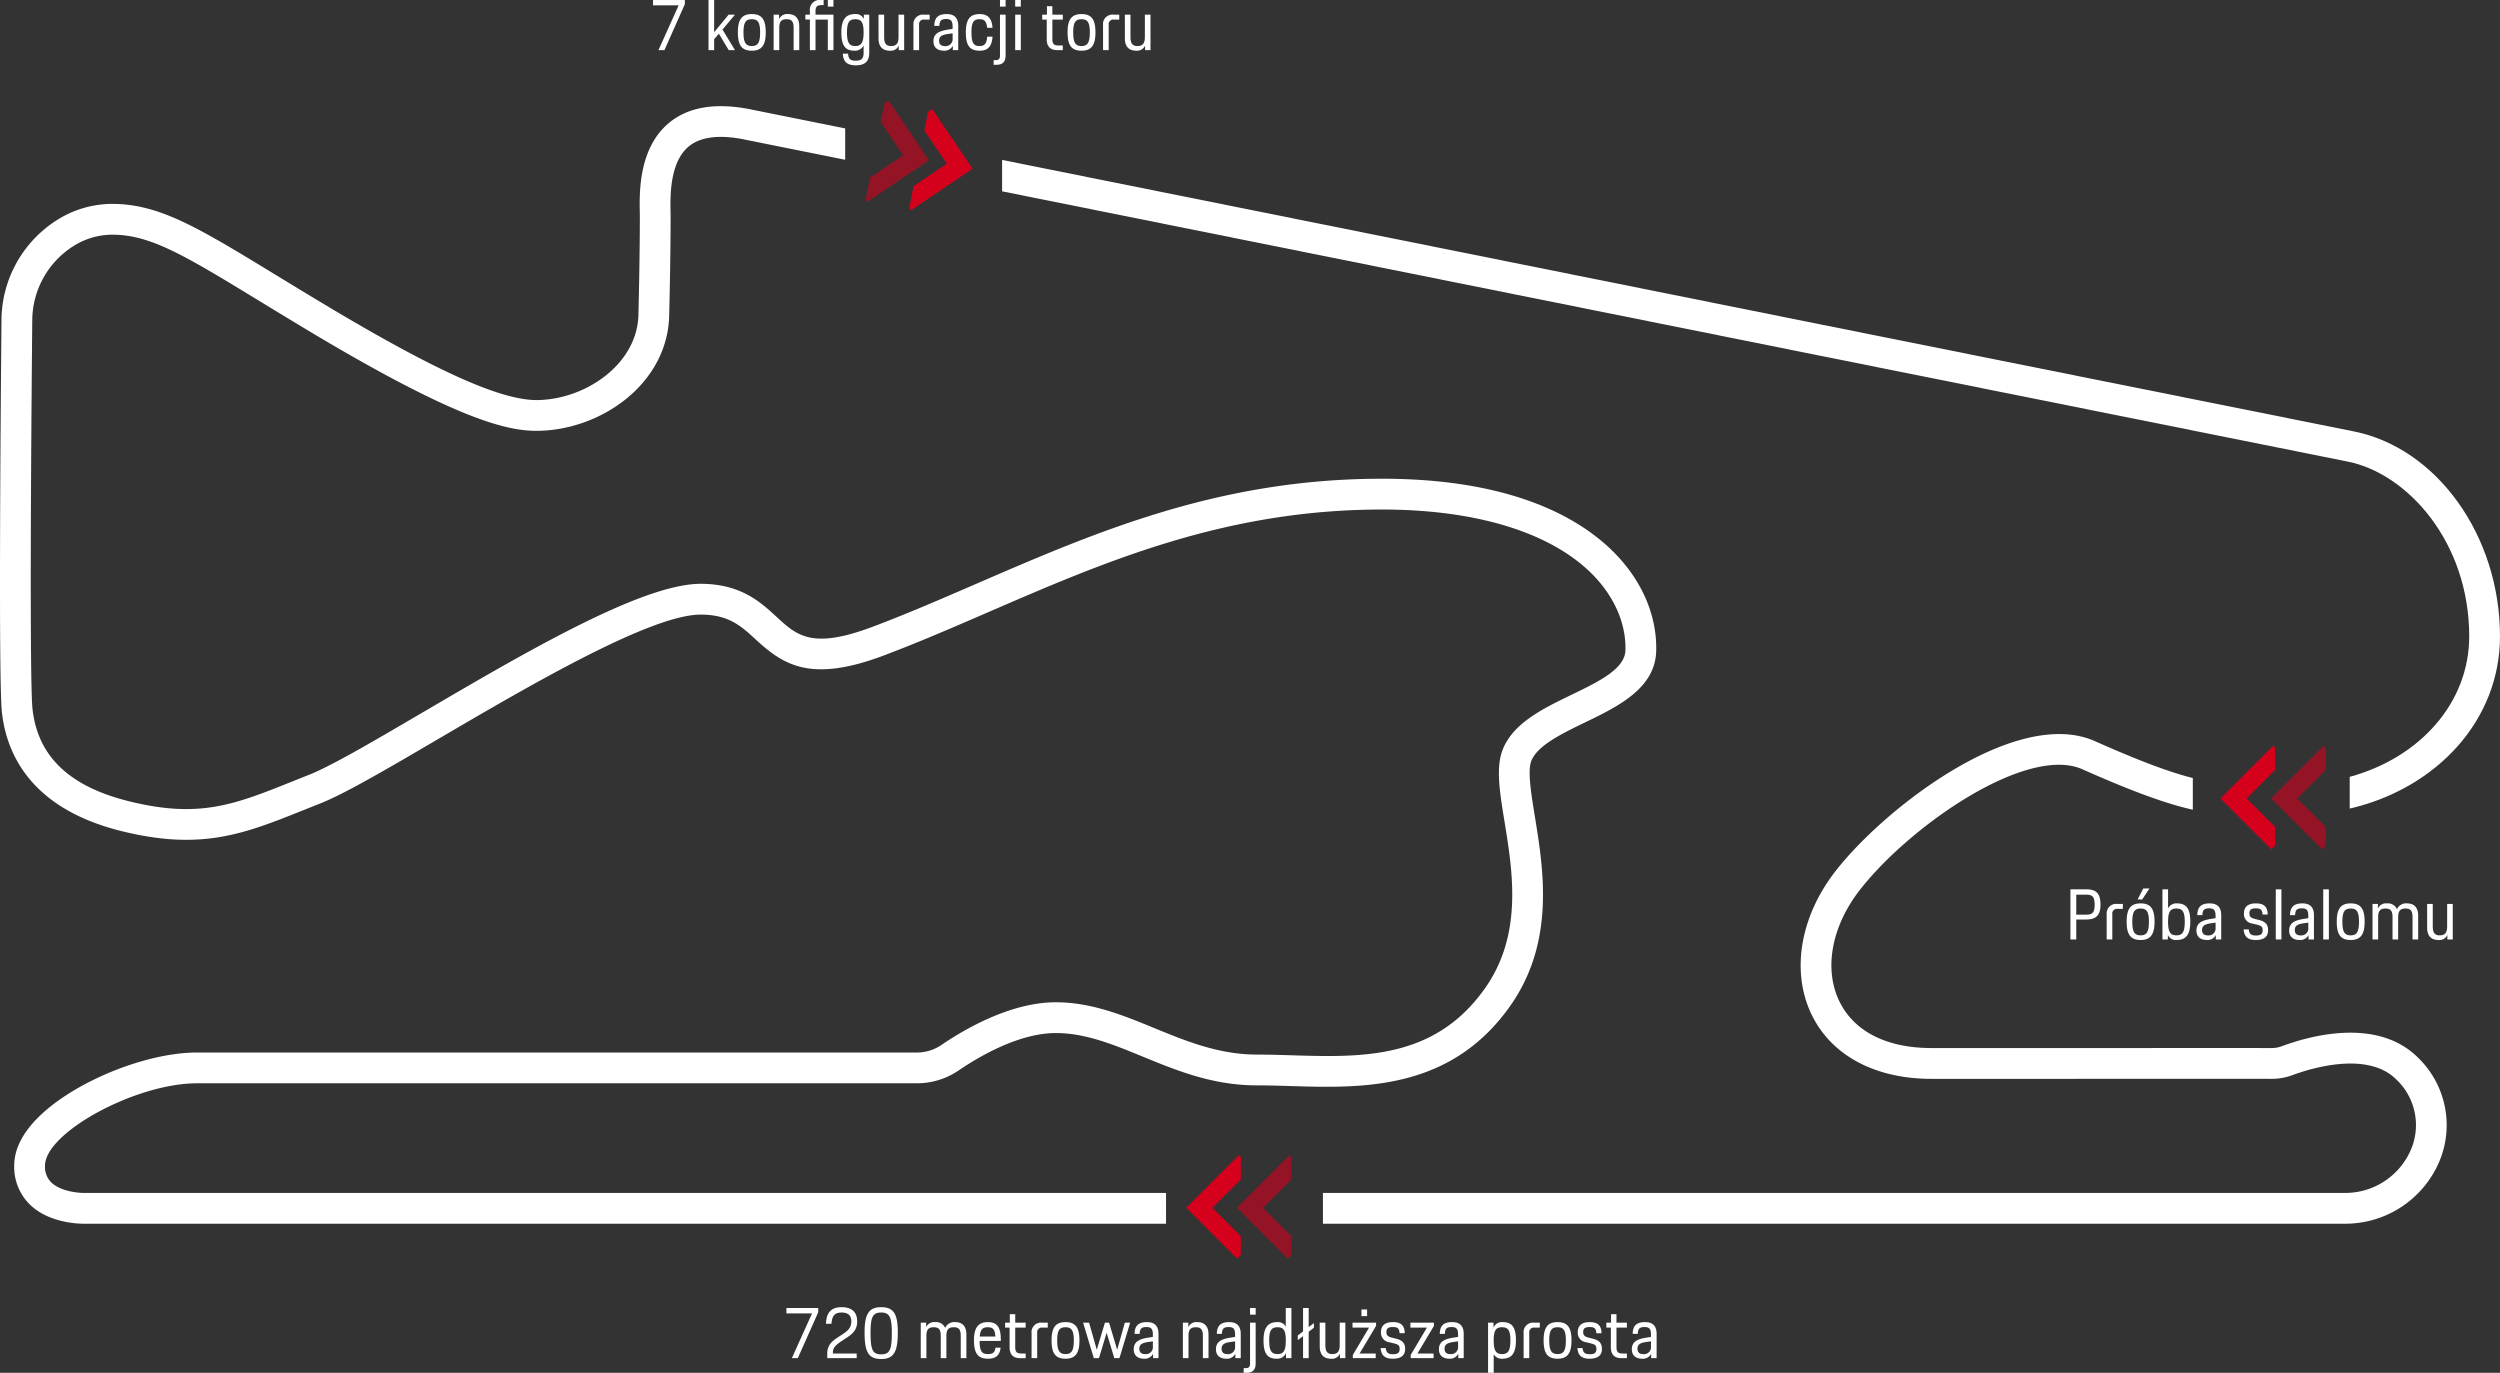
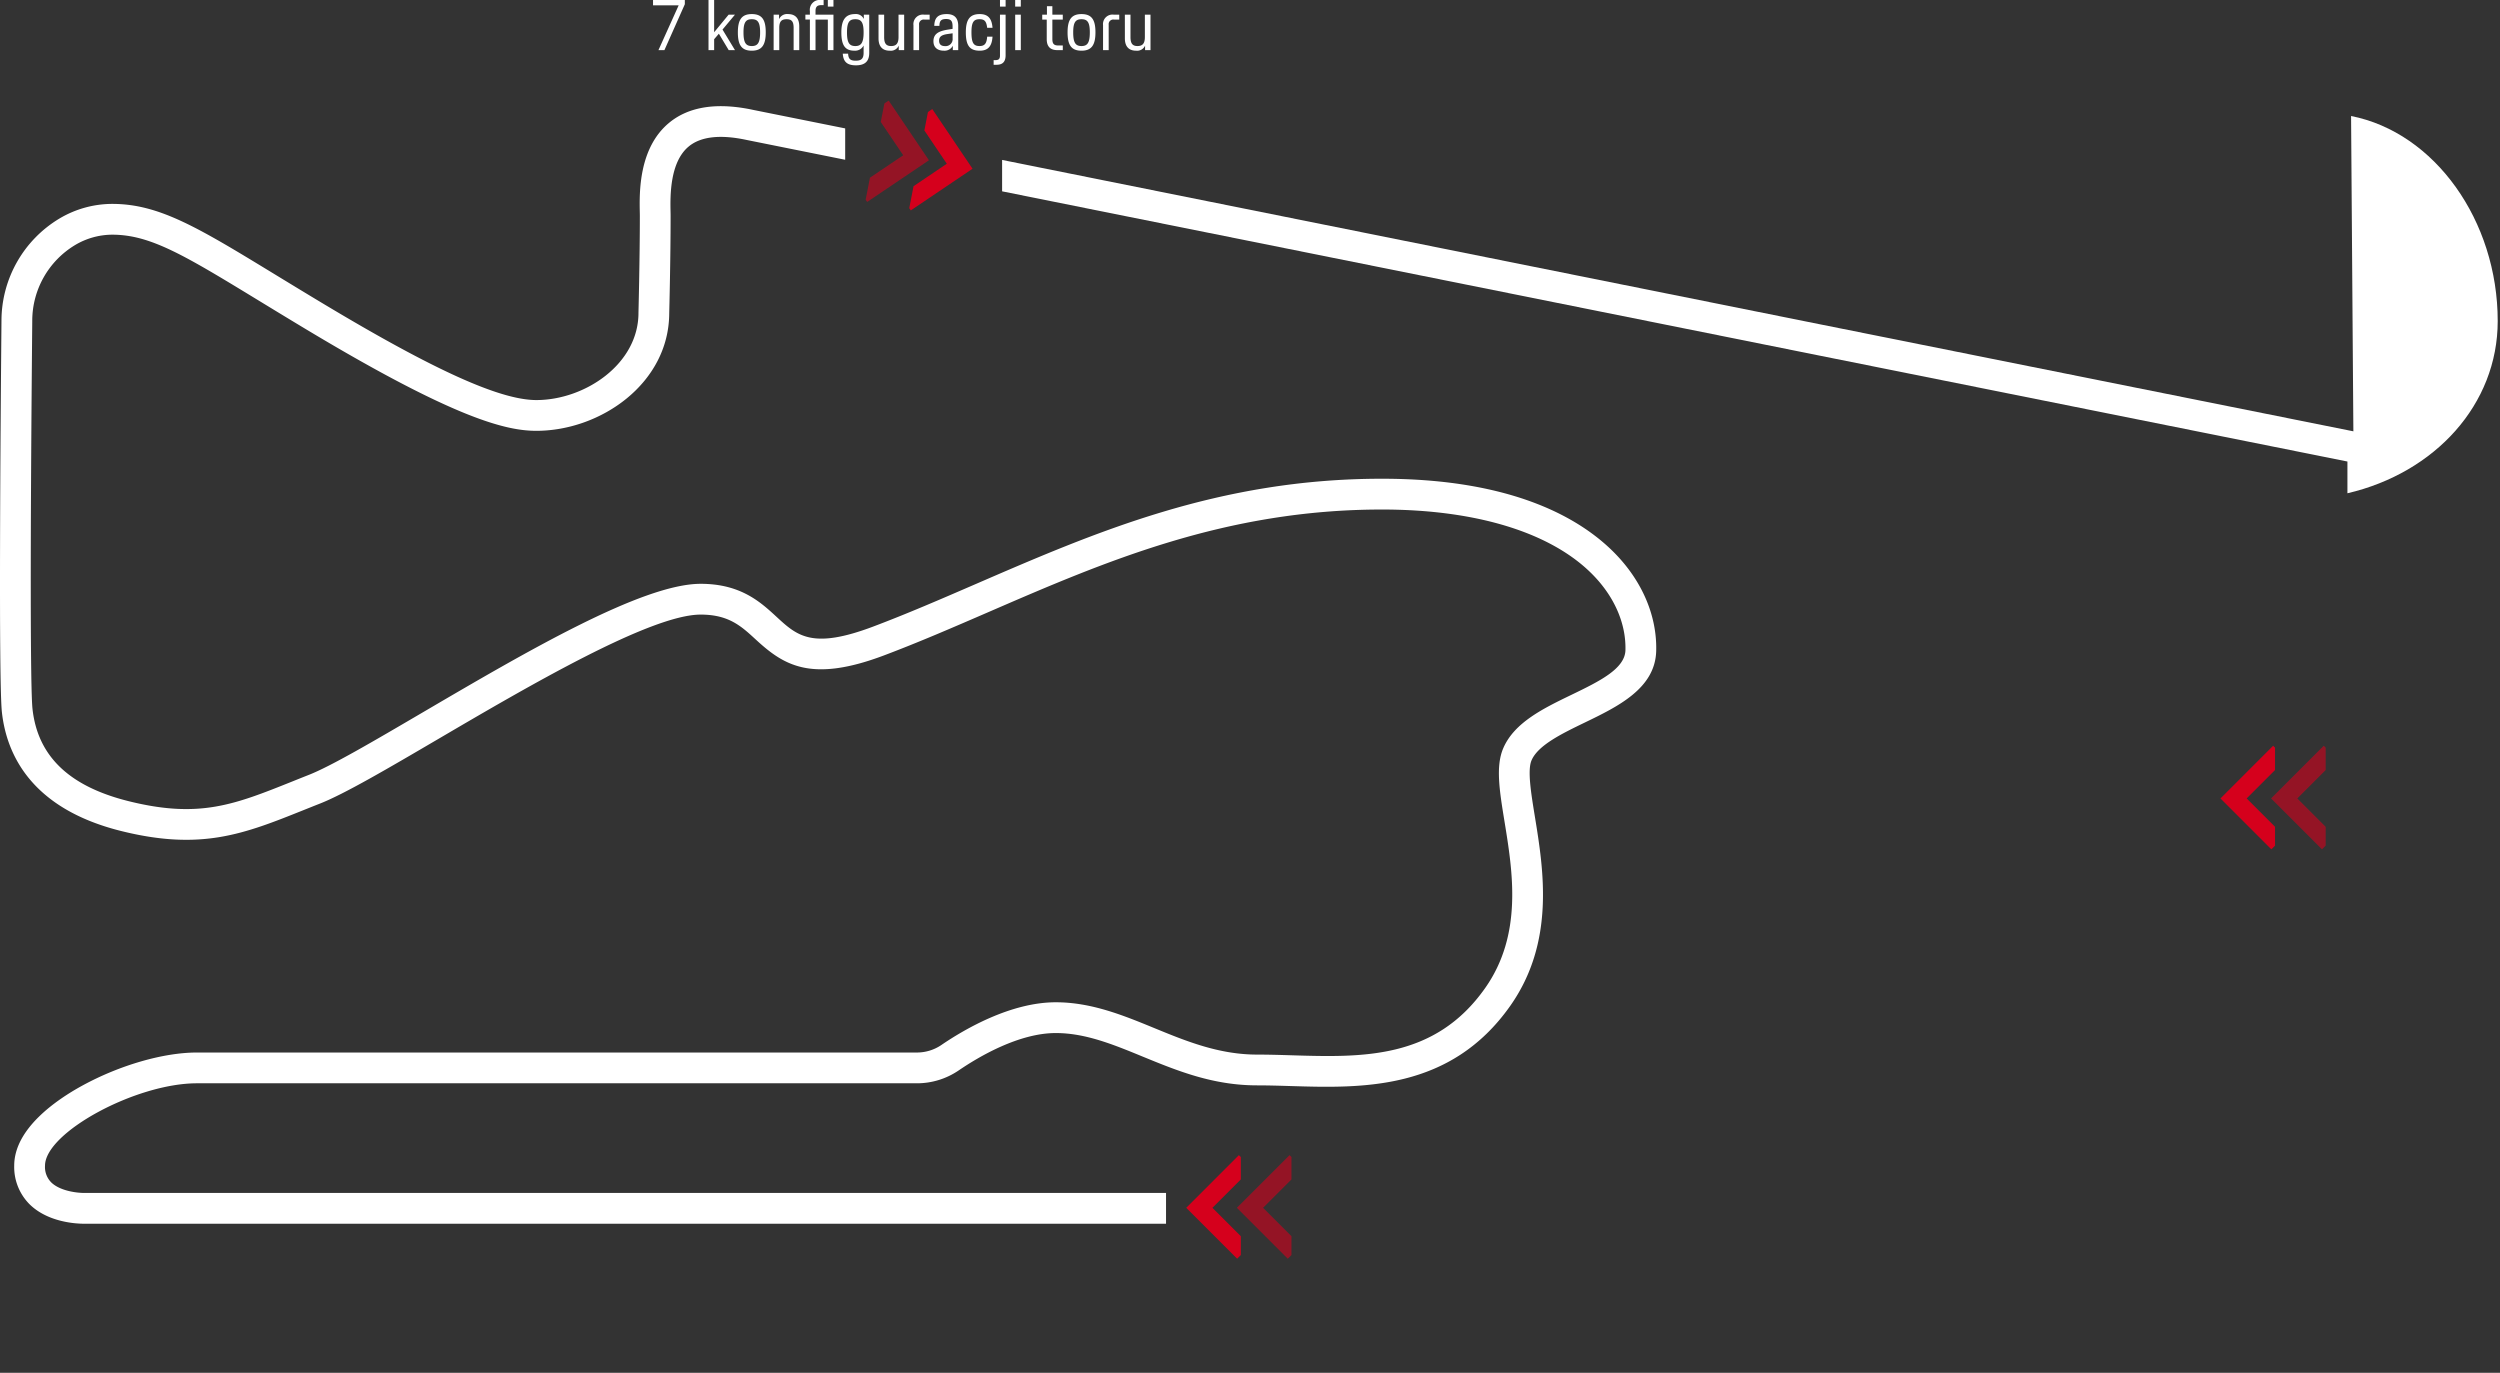
<svg xmlns="http://www.w3.org/2000/svg" width="674.68" height="370.48" viewBox="0 0 674.68 370.48">
  <rect x="0" y="0" width="674.68" height="370.48" fill="#333333" stroke="none" />
  <defs>
    <clipPath id="clip-path">
      <rect id="Rectangle_3" data-name="Rectangle 3" width="30.089" height="15.34" transform="translate(0 0)" fill="none" stroke="#d5001c" stroke-width="5" />
    </clipPath>
    <clipPath id="clip-path-2">
      <rect id="Rectangle_3-2" data-name="Rectangle 3" width="30.089" height="15.34" fill="none" stroke="#d5001c" stroke-width="5" />
    </clipPath>
    <clipPath id="clip-path-7">
      <rect id="Rectangle_25" data-name="Rectangle 25" width="674.68" height="301.597" fill="#fff" />
    </clipPath>
  </defs>
  <g id="Group_110" data-name="Group 110" transform="translate(-277.32 -3174.472)">
    <g id="Group_38" data-name="Group 38" transform="translate(516.298 3200.793) rotate(11)">
      <g id="Group_2" data-name="Group 2" transform="translate(15.34 0) rotate(90)" opacity="0.6">
        <g id="Group_1" data-name="Group 1" transform="translate(0 0)" clip-path="url(#clip-path)">
          <path id="Path_1" data-name="Path 1" d="M0,11.97,11.97,0,24.42,12.449" transform="translate(2.415 4.144)" fill="none" stroke="#d5001c" stroke-miterlimit="10" stroke-width="5" />
        </g>
      </g>
      <g id="Group_28" data-name="Group 28" transform="translate(27.327 0) rotate(90)">
        <g id="Group_1-2" data-name="Group 1" transform="translate(0 0)" clip-path="url(#clip-path-2)">
          <path id="Path_1-2" data-name="Path 1" d="M0,11.97,11.97,0,24.42,12.449" transform="translate(2.415 4.144)" fill="none" stroke="#d5001c" stroke-miterlimit="10" stroke-width="5" />
        </g>
      </g>
    </g>
    <g id="Group_35" data-name="Group 35" transform="translate(625.847 3514.813) rotate(180)">
      <g id="Group_30" data-name="Group 30" transform="translate(15.34 0) rotate(90)" opacity="0.6">
        <g id="Group_1-3" data-name="Group 1" transform="translate(0 0)" clip-path="url(#clip-path)">
          <path id="Path_1-3" data-name="Path 1" d="M0,11.97,11.97,0,24.42,12.449" transform="translate(2.415 4.144)" fill="none" stroke="#d5001c" stroke-miterlimit="10" stroke-width="5" />
        </g>
      </g>
      <g id="Group_29" data-name="Group 29" transform="translate(29.004 0) rotate(90)">
        <g id="Group_1-4" data-name="Group 1" transform="translate(0 0)" clip-path="url(#clip-path-2)">
          <path id="Path_1-4" data-name="Path 1" d="M0,11.97,11.97,0,24.42,12.449" transform="translate(2.415 4.144)" fill="none" stroke="#d5001c" stroke-miterlimit="10" stroke-width="5" />
        </g>
      </g>
    </g>
    <g id="Group_37" data-name="Group 37" transform="translate(904.953 3404.332) rotate(180)">
      <g id="Group_30-2" data-name="Group 30" transform="translate(15.34 0) rotate(90)" opacity="0.6">
        <g id="Group_1-5" data-name="Group 1" transform="translate(0 0)" clip-path="url(#clip-path)">
          <path id="Path_1-5" data-name="Path 1" d="M0,11.97,11.97,0,24.42,12.449" transform="translate(2.415 4.144)" fill="none" stroke="#d5001c" stroke-miterlimit="10" stroke-width="5" />
        </g>
      </g>
      <g id="Group_29-2" data-name="Group 29" transform="translate(29.004 0) rotate(90)">
        <g id="Group_1-6" data-name="Group 1" transform="translate(0 0)" clip-path="url(#clip-path-2)">
          <path id="Path_1-6" data-name="Path 1" d="M0,11.97,11.97,0,24.42,12.449" transform="translate(2.415 4.144)" fill="none" stroke="#d5001c" stroke-miterlimit="10" stroke-width="5" />
        </g>
      </g>
    </g>
    <g id="Group_109" data-name="Group 109">
      <path id="Path_9" data-name="Path 9" d="M1.026-12.084H7.942L2.489,0H4.1l5.51-12.388v-1.14H1.026ZM16,0h1.52V-2.945l1.273-1.482L21.451,0h1.691L19.779-5.548l3.363-4.028h-1.71l-3.914,4.75v-8.7H16ZM27.683.152c2.679,0,3.762-1.5,3.762-4.94s-1.026-4.94-3.762-4.94c-2.717,0-3.762,1.5-3.762,4.94S24.947.152,27.683.152Zm0-1.254c-1.615,0-2.242-.912-2.242-3.686,0-2.717.627-3.553,2.242-3.553s2.242.836,2.242,3.553C29.925-2.014,29.3-1.1,27.683-1.1ZM33.573,0h1.52V-6.023c0-1.805.684-2.318,1.995-2.318,1.349,0,1.881.627,1.881,2.318V0h1.52V-6.422c0-2.052-.969-3.306-3.021-3.306a2.357,2.357,0,0,0-2.432,1.387V-9.576H33.573ZM48.2,0h1.52V-9.576H44.878v-.988c0-1.083.437-1.577,1.52-1.577h.665v-1.387h-.722a2.66,2.66,0,0,0-2.983,3v.95H42.142v1.33h1.216V0h1.52V-8.246H48.2Zm0-11.742h1.52v-1.786H48.2ZM52.231.95c.152,1.938.893,3.154,3.553,3.154,2.451,0,3.591-1.1,3.591-3.363V-9.576H57.912V-8.4a2.34,2.34,0,0,0-2.356-1.33c-2.527,0-3.705,1.5-3.705,4.94S52.82.152,55.366.152a2.569,2.569,0,0,0,2.489-1.406V.741c0,1.615-.684,2.109-2.128,2.109-1.52,0-1.976-.532-2.052-1.9ZM55.613-1.1c-1.615,0-2.242-.912-2.242-3.686,0-2.717.627-3.553,2.242-3.553s2.242.836,2.242,3.553C57.855-1.9,57.133-1.1,55.613-1.1Zm6.27-2.052c0,2.052.969,3.306,3.021,3.306a2.345,2.345,0,0,0,2.432-1.368V0H68.8V-9.576h-1.52v6.042c0,1.748-.627,2.432-2,2.432S63.4-1.843,63.4-3.534V-9.576h-1.52ZM71.307,0h1.52V-6.84a1.248,1.248,0,0,1,1.406-1.406h1.444v-1.33h-1.5a2.564,2.564,0,0,0-2.869,2.85Zm5.4-2.375C76.7-.8,77.71.152,79.515.152a2.5,2.5,0,0,0,2.413-1.33V0h1.463V-6.536c0-1.881-.8-3.192-3.1-3.192-2.489,0-3.306,1.121-3.363,3.173h1.387c.019-1.387.494-1.843,1.843-1.843,1.387,0,1.71.684,1.71,2.052v.608l-1.425.228C78.09-5.111,76.7-4.389,76.7-2.375Zm5.168-.779a1.888,1.888,0,0,1-2.033,2.071c-1.083,0-1.615-.494-1.615-1.463,0-.95.494-1.558,2.337-1.805l1.311-.19ZM89.186.152c2.128,0,3.287-1.045,3.458-3.781H91.2c-.133,1.9-.722,2.527-2.071,2.527-1.558,0-2.166-.8-2.166-3.705,0-2.717.589-3.534,2.166-3.534,1.349,0,1.862.532,2.071,2.318h1.444c-.19-2.432-1.121-3.705-3.458-3.705-2.66,0-3.743,1.482-3.743,4.921C85.443-1.235,86.488.152,89.186.152Zm5.472-11.894h1.52v-1.786h-1.52Zm0,13.205c0,.912-.361,1.235-1.2,1.235h-.513V3.952h.8c1.729,0,2.432-.912,2.432-2.584V-9.576h-1.52Zm4.1-13.205h1.52v-1.786h-1.52ZM98.762,0h1.52V-9.576h-1.52Zm7.3-8.246h1.216v5.3c0,1.957.95,2.945,2.869,2.945h1.463V-1.254h-1.2c-1.2,0-1.615-.456-1.615-1.748V-8.246h2.812v-1.33h-2.812v-2.28h-1.463v2.28h-1.273Zm10.6,8.4c2.679,0,3.762-1.5,3.762-4.94s-1.026-4.94-3.762-4.94c-2.717,0-3.762,1.5-3.762,4.94S113.924.152,116.66.152Zm0-1.254c-1.615,0-2.242-.912-2.242-3.686,0-2.717.627-3.553,2.242-3.553s2.242.836,2.242,3.553C118.9-2.014,118.275-1.1,116.66-1.1ZM122.474,0h1.52V-6.84A1.248,1.248,0,0,1,125.4-8.246h1.444v-1.33h-1.5a2.564,2.564,0,0,0-2.869,2.85Zm5.89-3.154c0,2.052.969,3.306,3.021,3.306a2.345,2.345,0,0,0,2.432-1.368V0h1.463V-9.576h-1.52v6.042c0,1.748-.627,2.432-2,2.432s-1.881-.741-1.881-2.432V-9.576h-1.52Z" transform="translate(452.528 3188)" fill="#fff" />
-       <path id="Path_11" data-name="Path 11" d="M1.539,0H3.116V-5.377H5.757c2.47,0,3.9-.912,3.9-4.009,0-3.04-1.14-4.142-3.857-4.142H1.539ZM5.8-12.084c1.653,0,2.28.57,2.28,2.7,0,2.185-.627,2.7-2.318,2.7H3.116v-5.4ZM11.324,0h1.52V-6.84A1.248,1.248,0,0,1,14.25-8.246h1.444v-1.33h-1.5a2.564,2.564,0,0,0-2.869,2.85Zm9.158.152c2.679,0,3.762-1.5,3.762-4.94s-1.026-4.94-3.762-4.94c-2.717,0-3.762,1.5-3.762,4.94S17.746.152,20.482.152Zm0-1.254c-1.615,0-2.242-.912-2.242-3.686,0-2.717.627-3.553,2.242-3.553s2.242.836,2.242,3.553C22.724-2.014,22.1-1.1,20.482-1.1Zm-.8-9.69h1.235l1.957-2.964H21.2ZM26.372,0h1.463V-1.2A2.337,2.337,0,0,0,30.191.152c2.584,0,3.7-1.5,3.7-4.94s-.969-4.94-3.629-4.94A2.44,2.44,0,0,0,27.892-8.36v-5.168h-1.52Zm3.762-1.1c-1.615,0-2.242-.912-2.242-3.686,0-2.812.684-3.553,2.242-3.553,1.653,0,2.261.836,2.261,3.553C32.4-2.014,31.787-1.1,30.134-1.1Zm5.415-1.273C35.549-.8,36.556.152,38.361.152a2.5,2.5,0,0,0,2.413-1.33V0h1.463V-6.536c0-1.881-.8-3.192-3.1-3.192-2.489,0-3.306,1.121-3.363,3.173h1.387c.019-1.387.494-1.843,1.843-1.843,1.387,0,1.71.684,1.71,2.052v.608l-1.425.228C36.936-5.111,35.549-4.389,35.549-2.375Zm5.168-.779a1.888,1.888,0,0,1-2.033,2.071c-1.083,0-1.615-.494-1.615-1.463,0-.95.494-1.558,2.337-1.805l1.311-.19Zm7.562.437c.152,1.672.836,2.869,3.268,2.869,2.413,0,3.344-1.045,3.344-2.622,0-1.52-.684-2.356-2.489-2.793L51.395-5.51c-1.216-.3-1.558-.7-1.558-1.52,0-.912.4-1.368,1.748-1.368,1.2,0,1.729.323,1.805,1.672h1.387c-.019-2.223-1.14-3-3.192-3s-3.211.874-3.211,2.7a2.561,2.561,0,0,0,2.261,2.736l1.026.247c1.425.342,1.748.589,1.748,1.577,0,.969-.437,1.406-1.805,1.406-1.235,0-1.805-.38-1.938-1.653ZM56.962,0h1.52V-13.528h-1.52Zm3.61-2.375C60.572-.8,61.579.152,63.384.152A2.5,2.5,0,0,0,65.8-1.178V0H67.26V-6.536c0-1.881-.8-3.192-3.1-3.192-2.489,0-3.306,1.121-3.363,3.173h1.387c.019-1.387.494-1.843,1.843-1.843,1.387,0,1.71.684,1.71,2.052v.608l-1.425.228C61.959-5.111,60.572-4.389,60.572-2.375Zm5.168-.779a1.888,1.888,0,0,1-2.033,2.071c-1.083,0-1.615-.494-1.615-1.463,0-.95.494-1.558,2.337-1.805l1.311-.19ZM69.768,0h1.52V-13.528h-1.52Zm7.41.152c2.679,0,3.762-1.5,3.762-4.94s-1.026-4.94-3.762-4.94c-2.717,0-3.762,1.5-3.762,4.94S74.442.152,77.178.152Zm0-1.254c-1.615,0-2.242-.912-2.242-3.686,0-2.717.627-3.553,2.242-3.553s2.242.836,2.242,3.553C79.42-2.014,78.793-1.1,77.178-1.1ZM83.068,0h1.52V-6.023c0-1.805.684-2.318,2-2.318,1.349,0,1.881.627,1.881,2.318V0h1.52V-6.023c0-1.805.684-2.318,2-2.318,1.349,0,1.881.627,1.881,2.318V0h1.52V-6.422c0-2.052-.969-3.306-3.021-3.306a2.66,2.66,0,0,0-2.7,1.577,2.672,2.672,0,0,0-2.7-1.577,2.342,2.342,0,0,0-2.432,1.387V-9.576H83.068ZM97.812-3.154c0,2.052.969,3.306,3.021,3.306a2.345,2.345,0,0,0,2.432-1.368V0h1.463V-9.576h-1.52v6.042c0,1.748-.627,2.432-2,2.432s-1.881-.741-1.881-2.432V-9.576h-1.52Z" transform="translate(834.528 3428)" fill="#fff" />
-       <path id="Path_10" data-name="Path 10" d="M1.026-12.084H7.942L2.489,0H4.1l5.51-12.388v-1.14H1.026ZM12.046,0h7.942V-1.254H13.566V-1.5c0-1.273.627-1.938,2.337-3.1l1.463-.969c1.33-.874,2.755-1.957,2.755-4.313,0-2.451-1.33-3.876-4.2-3.876-3.021,0-4.123,1.672-4.218,4.484h1.482c.152-2.3.988-3.04,2.736-3.04,1.672,0,2.622.7,2.622,2.432,0,1.843-1.216,2.66-2.413,3.458l-1.463.969c-1.5,1.007-2.622,2.109-2.622,4.2ZM26.6.228c3.287,0,4.484-1.748,4.484-7.144,0-4.921-1.045-6.84-4.484-6.84s-4.484,1.995-4.484,6.84C22.116-1.425,23.313.228,26.6.228Zm0-1.254c-2.356,0-2.869-1.292-2.869-5.89,0-4.18.608-5.4,2.869-5.4,2.223,0,2.869,1.216,2.869,5.4C29.469-2.318,28.956-1.026,26.6-1.026ZM37.278,0H38.8V-6.023c0-1.805.684-2.318,1.995-2.318,1.349,0,1.881.627,1.881,2.318V0h1.52V-6.023c0-1.805.684-2.318,1.995-2.318,1.349,0,1.881.627,1.881,2.318V0h1.52V-6.422c0-2.052-.969-3.306-3.021-3.306a2.66,2.66,0,0,0-2.7,1.577,2.672,2.672,0,0,0-2.7-1.577,2.342,2.342,0,0,0-2.432,1.387V-9.576H37.278ZM55.423.152c2.261,0,3.211-1.083,3.4-2.983H57.456C57.285-1.558,56.734-1.1,55.423-1.1c-1.577,0-2.242-.627-2.261-3.553h5.719v-.361c0-3.135-.874-4.712-3.477-4.712s-3.762,1.463-3.762,4.921C51.642-1.254,52.744.152,55.423.152Zm-.076-8.493c1.387,0,1.957.551,2.071,2.508H53.2C53.352-7.79,54.036-8.341,55.347-8.341Zm4.693.1h1.216v5.3c0,1.957.95,2.945,2.869,2.945h1.463V-1.254h-1.2c-1.2,0-1.615-.456-1.615-1.748V-8.246h2.812v-1.33H62.776v-2.28H61.313v2.28H60.04ZM67.184,0H68.7V-6.84A1.248,1.248,0,0,1,70.11-8.246h1.444v-1.33h-1.5a2.564,2.564,0,0,0-2.869,2.85Zm9.158.152c2.679,0,3.762-1.5,3.762-4.94s-1.026-4.94-3.762-4.94c-2.717,0-3.762,1.5-3.762,4.94S73.606.152,76.342.152Zm0-1.254c-1.615,0-2.242-.912-2.242-3.686,0-2.717.627-3.553,2.242-3.553s2.242.836,2.242,3.553C78.584-2.014,77.957-1.1,76.342-1.1ZM83.98,0h1.387l2.071-6.84L89.509,0H90.9l2.888-9.576H92.359L90.288-2.261,88.1-9.576H86.982l-2.2,7.315L82.707-9.576H81.092ZM94.753-2.375C94.753-.8,95.76.152,97.565.152a2.5,2.5,0,0,0,2.413-1.33V0h1.463V-6.536c0-1.881-.8-3.192-3.1-3.192-2.489,0-3.306,1.121-3.363,3.173h1.387c.019-1.387.494-1.843,1.843-1.843,1.387,0,1.71.684,1.71,2.052v.608L98.5-5.51C96.14-5.111,94.753-4.389,94.753-2.375Zm5.168-.779a1.888,1.888,0,0,1-2.033,2.071c-1.083,0-1.615-.494-1.615-1.463,0-.95.494-1.558,2.337-1.805l1.311-.19ZM108.015,0h1.52V-6.023c0-1.805.684-2.318,2-2.318,1.349,0,1.881.627,1.881,2.318V0h1.52V-6.422c0-2.052-.969-3.306-3.021-3.306a2.357,2.357,0,0,0-2.432,1.387V-9.576h-1.463Zm8.93-2.375c0,1.577,1.007,2.527,2.812,2.527a2.5,2.5,0,0,0,2.413-1.33V0h1.463V-6.536c0-1.881-.8-3.192-3.1-3.192-2.489,0-3.306,1.121-3.363,3.173h1.387c.019-1.387.494-1.843,1.843-1.843,1.387,0,1.71.684,1.71,2.052v.608l-1.425.228C118.332-5.111,116.945-4.389,116.945-2.375Zm5.168-.779a1.888,1.888,0,0,1-2.033,2.071c-1.083,0-1.615-.494-1.615-1.463,0-.95.494-1.558,2.337-1.805l1.311-.19Zm4.028-8.588h1.52v-1.786h-1.52Zm0,13.205c0,.912-.361,1.235-1.2,1.235h-.513V3.952h.8c1.729,0,2.432-.912,2.432-2.584V-9.576h-1.52ZM133.3.152a2.57,2.57,0,0,0,2.546-1.52V0h1.463V-13.528h-1.52v5.016a2.388,2.388,0,0,0-2.3-1.216c-2.527,0-3.705,1.5-3.705,4.94S130.758.152,133.3.152ZM133.57-1.1c-1.653,0-2.261-.912-2.261-3.686,0-2.717.608-3.553,2.261-3.553,1.558,0,2.223.741,2.223,3.553C135.793-2.014,135.185-1.1,133.57-1.1Zm5.453-3.762,1.425-1.083V0h1.52V-7.125l1.406-1.083V-9.462l-1.406,1.083v-5.149h-1.52V-7.2l-1.425,1.083Zm5.928,1.71c0,2.052.969,3.306,3.021,3.306A2.345,2.345,0,0,0,150.4-1.216V0h1.463V-9.576h-1.52v6.042c0,1.748-.627,2.432-1.995,2.432s-1.881-.741-1.881-2.432V-9.576h-1.52ZM153.8-8.246h4.465L153.881-.874V0h6.175V-1.254h-4.351L160.151-8.7v-.874H153.8Zm2.413-3.1h1.52v-1.786h-1.52Zm5.168,8.626c.152,1.672.836,2.869,3.268,2.869C167.067.152,168-.893,168-2.47c0-1.52-.684-2.356-2.489-2.793L164.5-5.51c-1.216-.3-1.558-.7-1.558-1.52,0-.912.4-1.368,1.748-1.368,1.2,0,1.729.323,1.805,1.672h1.387c-.019-2.223-1.14-3-3.192-3s-3.211.874-3.211,2.7a2.561,2.561,0,0,0,2.261,2.736l1.026.247c1.425.342,1.748.589,1.748,1.577,0,.969-.437,1.406-1.8,1.406-1.235,0-1.805-.38-1.938-1.653Zm8.037-5.529h4.465L169.5-.874V0h6.175V-1.254h-4.351L175.769-8.7v-.874h-6.346Zm7.7,5.871c0,1.577,1.007,2.527,2.812,2.527a2.5,2.5,0,0,0,2.413-1.33V0h1.463V-6.536c0-1.881-.8-3.192-3.1-3.192-2.489,0-3.306,1.121-3.363,3.173h1.387c.019-1.387.494-1.843,1.843-1.843,1.387,0,1.71.684,1.71,2.052v.608l-1.425.228C178.5-5.111,177.118-4.389,177.118-2.375Zm5.168-.779a1.888,1.888,0,0,1-2.033,2.071c-1.083,0-1.615-.494-1.615-1.463,0-.95.494-1.558,2.337-1.805l1.311-.19Zm8.094,7.106h1.52V-1.083A2.4,2.4,0,0,0,194.2.152c2.584,0,3.7-1.5,3.7-4.94s-.969-4.94-3.629-4.94a2.45,2.45,0,0,0-2.432,1.5V-9.576H190.38ZM194.142-1.1c-1.615,0-2.242-.912-2.242-3.686,0-2.812.684-3.553,2.242-3.553,1.653,0,2.261.836,2.261,3.553C196.4-2.014,195.795-1.1,194.142-1.1ZM199.975,0h1.52V-6.84A1.248,1.248,0,0,1,202.9-8.246h1.444v-1.33h-1.5a2.564,2.564,0,0,0-2.869,2.85Zm9.158.152c2.679,0,3.762-1.5,3.762-4.94s-1.026-4.94-3.762-4.94c-2.717,0-3.762,1.5-3.762,4.94S206.4.152,209.133.152Zm0-1.254c-1.615,0-2.242-.912-2.242-3.686,0-2.717.627-3.553,2.242-3.553s2.242.836,2.242,3.553C211.375-2.014,210.748-1.1,209.133-1.1Zm5.358-1.615c.152,1.672.836,2.869,3.268,2.869,2.413,0,3.344-1.045,3.344-2.622,0-1.52-.684-2.356-2.489-2.793l-1.007-.247c-1.216-.3-1.558-.7-1.558-1.52,0-.912.4-1.368,1.748-1.368,1.2,0,1.729.323,1.805,1.672h1.387c-.019-2.223-1.14-3-3.192-3s-3.211.874-3.211,2.7a2.561,2.561,0,0,0,2.261,2.736l1.026.247c1.425.342,1.748.589,1.748,1.577,0,.969-.437,1.406-1.8,1.406-1.235,0-1.805-.38-1.938-1.653ZM222.3-8.246h1.216v5.3c0,1.957.95,2.945,2.869,2.945h1.463V-1.254h-1.2c-1.2,0-1.615-.456-1.615-1.748V-8.246h2.812v-1.33h-2.812v-2.28h-1.463v2.28H222.3Zm6.878,5.871c0,1.577,1.007,2.527,2.812,2.527a2.5,2.5,0,0,0,2.413-1.33V0h1.463V-6.536c0-1.881-.8-3.192-3.1-3.192-2.489,0-3.306,1.121-3.363,3.173h1.387c.019-1.387.494-1.843,1.843-1.843,1.387,0,1.71.684,1.71,2.052v.608l-1.425.228C230.565-5.111,229.178-4.389,229.178-2.375Zm5.168-.779a1.888,1.888,0,0,1-2.033,2.071c-1.083,0-1.615-.494-1.615-1.463,0-.95.494-1.558,2.337-1.805l1.311-.19Z" transform="translate(488.528 3541)" fill="#fff" />
      <g id="Group_36" data-name="Group 36" transform="translate(277.32 3203.124)">
        <g id="Group_26" data-name="Group 26" clip-path="url(#clip-path-7)">
          <path id="Path_6" data-name="Path 6" d="M314.678,293.285H23.035l-.136,0c-1.54.05-6.506-.361-9.051-2.823a5.883,5.883,0,0,1-1.7-4.531c0-8.934,24.509-22.232,40.975-22.232h194.3a20,20,0,0,0,11.312-3.483c5.525-3.763,16.274-10.076,26.194-10.076,7.984,0,15.472,3.075,23.4,6.331,9.322,3.827,18.962,7.786,30.93,7.786,2.915,0,5.892.09,9.044.185,19.2.582,43.1,1.307,59.269-21.636,12.158-17.257,8.976-36.794,6.653-51.058-1.051-6.454-2.043-12.549-.906-15.2,1.757-4.1,8.189-7.212,14.41-10.222,8.892-4.3,18.97-9.178,19.233-19.29.245-9.367-3.69-18.7-11.081-26.291-8.975-9.213-27.176-20.2-62.909-20.2-44.043,0-77.326,14.419-109.513,28.362-9.571,4.146-18.61,8.063-27.794,11.531-16.495,6.23-20.527,2.511-26.109-2.633-4.3-3.966-9.658-8.9-20.468-8.9-15.791,0-47.268,18.446-75.038,34.721C100.8,171.391,89.355,178.1,83.363,180.458c-1.553.612-3.052,1.213-4.506,1.8-15.664,6.274-25.121,10.06-44.228,5.284-15.985-4-24.443-12.125-25.855-24.848-.6-5.429-.63-44.591-.069-104.759A23.864,23.864,0,0,1,20.262,37.482a19.731,19.731,0,0,1,10.016-2.8c10.378,0,19.579,5.611,39.739,17.9,3.879,2.365,8.276,5.046,13.1,7.941,39.81,23.872,53.5,27.091,61.635,27.091,17.3,0,35.819-12.767,35.854-31.778.025-.993.371-14.836.371-26.184,0-.356-.008-.783-.018-1.272-.076-3.965-.257-13.248,4.922-17.509,3.277-2.7,8.558-3.281,15.7-1.734l.061.012,26.45,5.317V6L203.308,1.016c-9.729-2.1-17.368-.942-22.7,3.446-8.285,6.816-8.049,18.917-7.95,24.085.009.427.017.8.017,1.111,0,11.608-.367,25.881-.37,26.024v.107c0,13.863-14.518,23.524-27.547,23.524-9.792,0-27.484-7.99-57.363-25.908-4.8-2.879-9.185-5.551-13.052-7.91C53.467,32.765,42.989,26.375,30.278,26.375A27.934,27.934,0,0,0,16.084,30.3,32.207,32.207,0,0,0,.4,57.853c-.27,29.04-.8,97.48.12,105.753,1.249,11.245,7.831,25.923,32.1,31.989,21.724,5.432,33.3.791,49.332-5.631,1.44-.577,2.924-1.171,4.462-1.777,6.591-2.6,18.292-9.454,31.841-17.394,24.183-14.172,57.3-33.582,70.838-33.582,7.566,0,10.936,3.107,14.838,6.7,7.583,6.989,14.95,11.747,34.673,4.3,9.368-3.538,18.5-7.493,28.16-11.679,31.411-13.606,63.891-27.677,106.212-27.677,25.62,0,45.848,6.282,56.958,17.686,5.814,5.968,8.914,13.169,8.728,20.278-.132,5.055-7.135,8.442-14.548,12.03-7.593,3.674-15.446,7.474-18.426,14.427-2.09,4.875-1.017,11.466.343,19.809,2.21,13.568,4.959,30.454-5.247,44.939-13.589,19.288-33.229,18.692-52.226,18.117-3.075-.093-6.254-.189-9.294-.189-10.329,0-19.2-3.642-27.775-7.164-8.324-3.419-16.932-6.953-26.554-6.953-12.149,0-24.556,7.216-30.872,11.519a11.738,11.738,0,0,1-6.635,2.04H53.118c-9.019,0-20.886,3.435-30.968,8.965C15.31,268.109,3.836,275.9,3.836,285.933a14.221,14.221,0,0,0,4.235,10.5C13.042,301.244,20.6,301.6,22.7,301.6c.168,0,.3,0,.4-.005H314.678Z" transform="translate(0 0)" fill="#fff" />
-           <path id="Path_7" data-name="Path 7" d="M690.236,90.706C676.587,88.022,443.492,41.174,325.568,17.47v8.473C444,49.749,675.033,96.181,688.632,98.857c16.157,3.178,32.868,21.7,32.868,47.189,0,17.941-13.334,32.753-32.252,37.907v8.569c23.633-5.515,40.558-23.955,40.558-46.476,0-27.111-17.012-50.9-39.572-55.339" transform="translate(-55.127 -2.958)" fill="#fff" />
-           <path id="Path_8" data-name="Path 8" d="M688.547,288.249a7.639,7.639,0,0,1-2.676.478h0c-8-.007-34.493,0-58.878,0l-33.021,0c-12.047,0-20.854-4.48-24.8-12.615-4.27-8.806-2.083-20.41,5.708-30.283,13.864-17.575,45.112-38.9,59.876-32.334,13.88,6.168,22.732,9.324,29.8,10.914V215.86c-6.293-1.59-14.237-4.54-26.422-9.955-20.872-9.274-55.98,17.3-69.771,34.78-9.778,12.394-12.33,27.357-6.661,39.052,5.33,10.993,17.093,17.3,32.273,17.3l33.022,0c24.383,0,50.87-.006,58.873,0h.009a15.926,15.926,0,0,0,5.574-1c4.588-1.71,20.17-6.678,28.025,1.179a16.911,16.911,0,0,1,3.952,18.911,19.279,19.279,0,0,1-18.01,11.7H429.8v8.307H705.413A27.561,27.561,0,0,0,731.1,319.3a25.3,25.3,0,0,0-5.753-27.964c-11.046-11.048-29.414-5.841-36.8-3.089" transform="translate(-72.777 -34.542)" fill="#fff" />
+           <path id="Path_7" data-name="Path 7" d="M690.236,90.706C676.587,88.022,443.492,41.174,325.568,17.47v8.473C444,49.749,675.033,96.181,688.632,98.857v8.569c23.633-5.515,40.558-23.955,40.558-46.476,0-27.111-17.012-50.9-39.572-55.339" transform="translate(-55.127 -2.958)" fill="#fff" />
        </g>
      </g>
    </g>
  </g>
</svg>